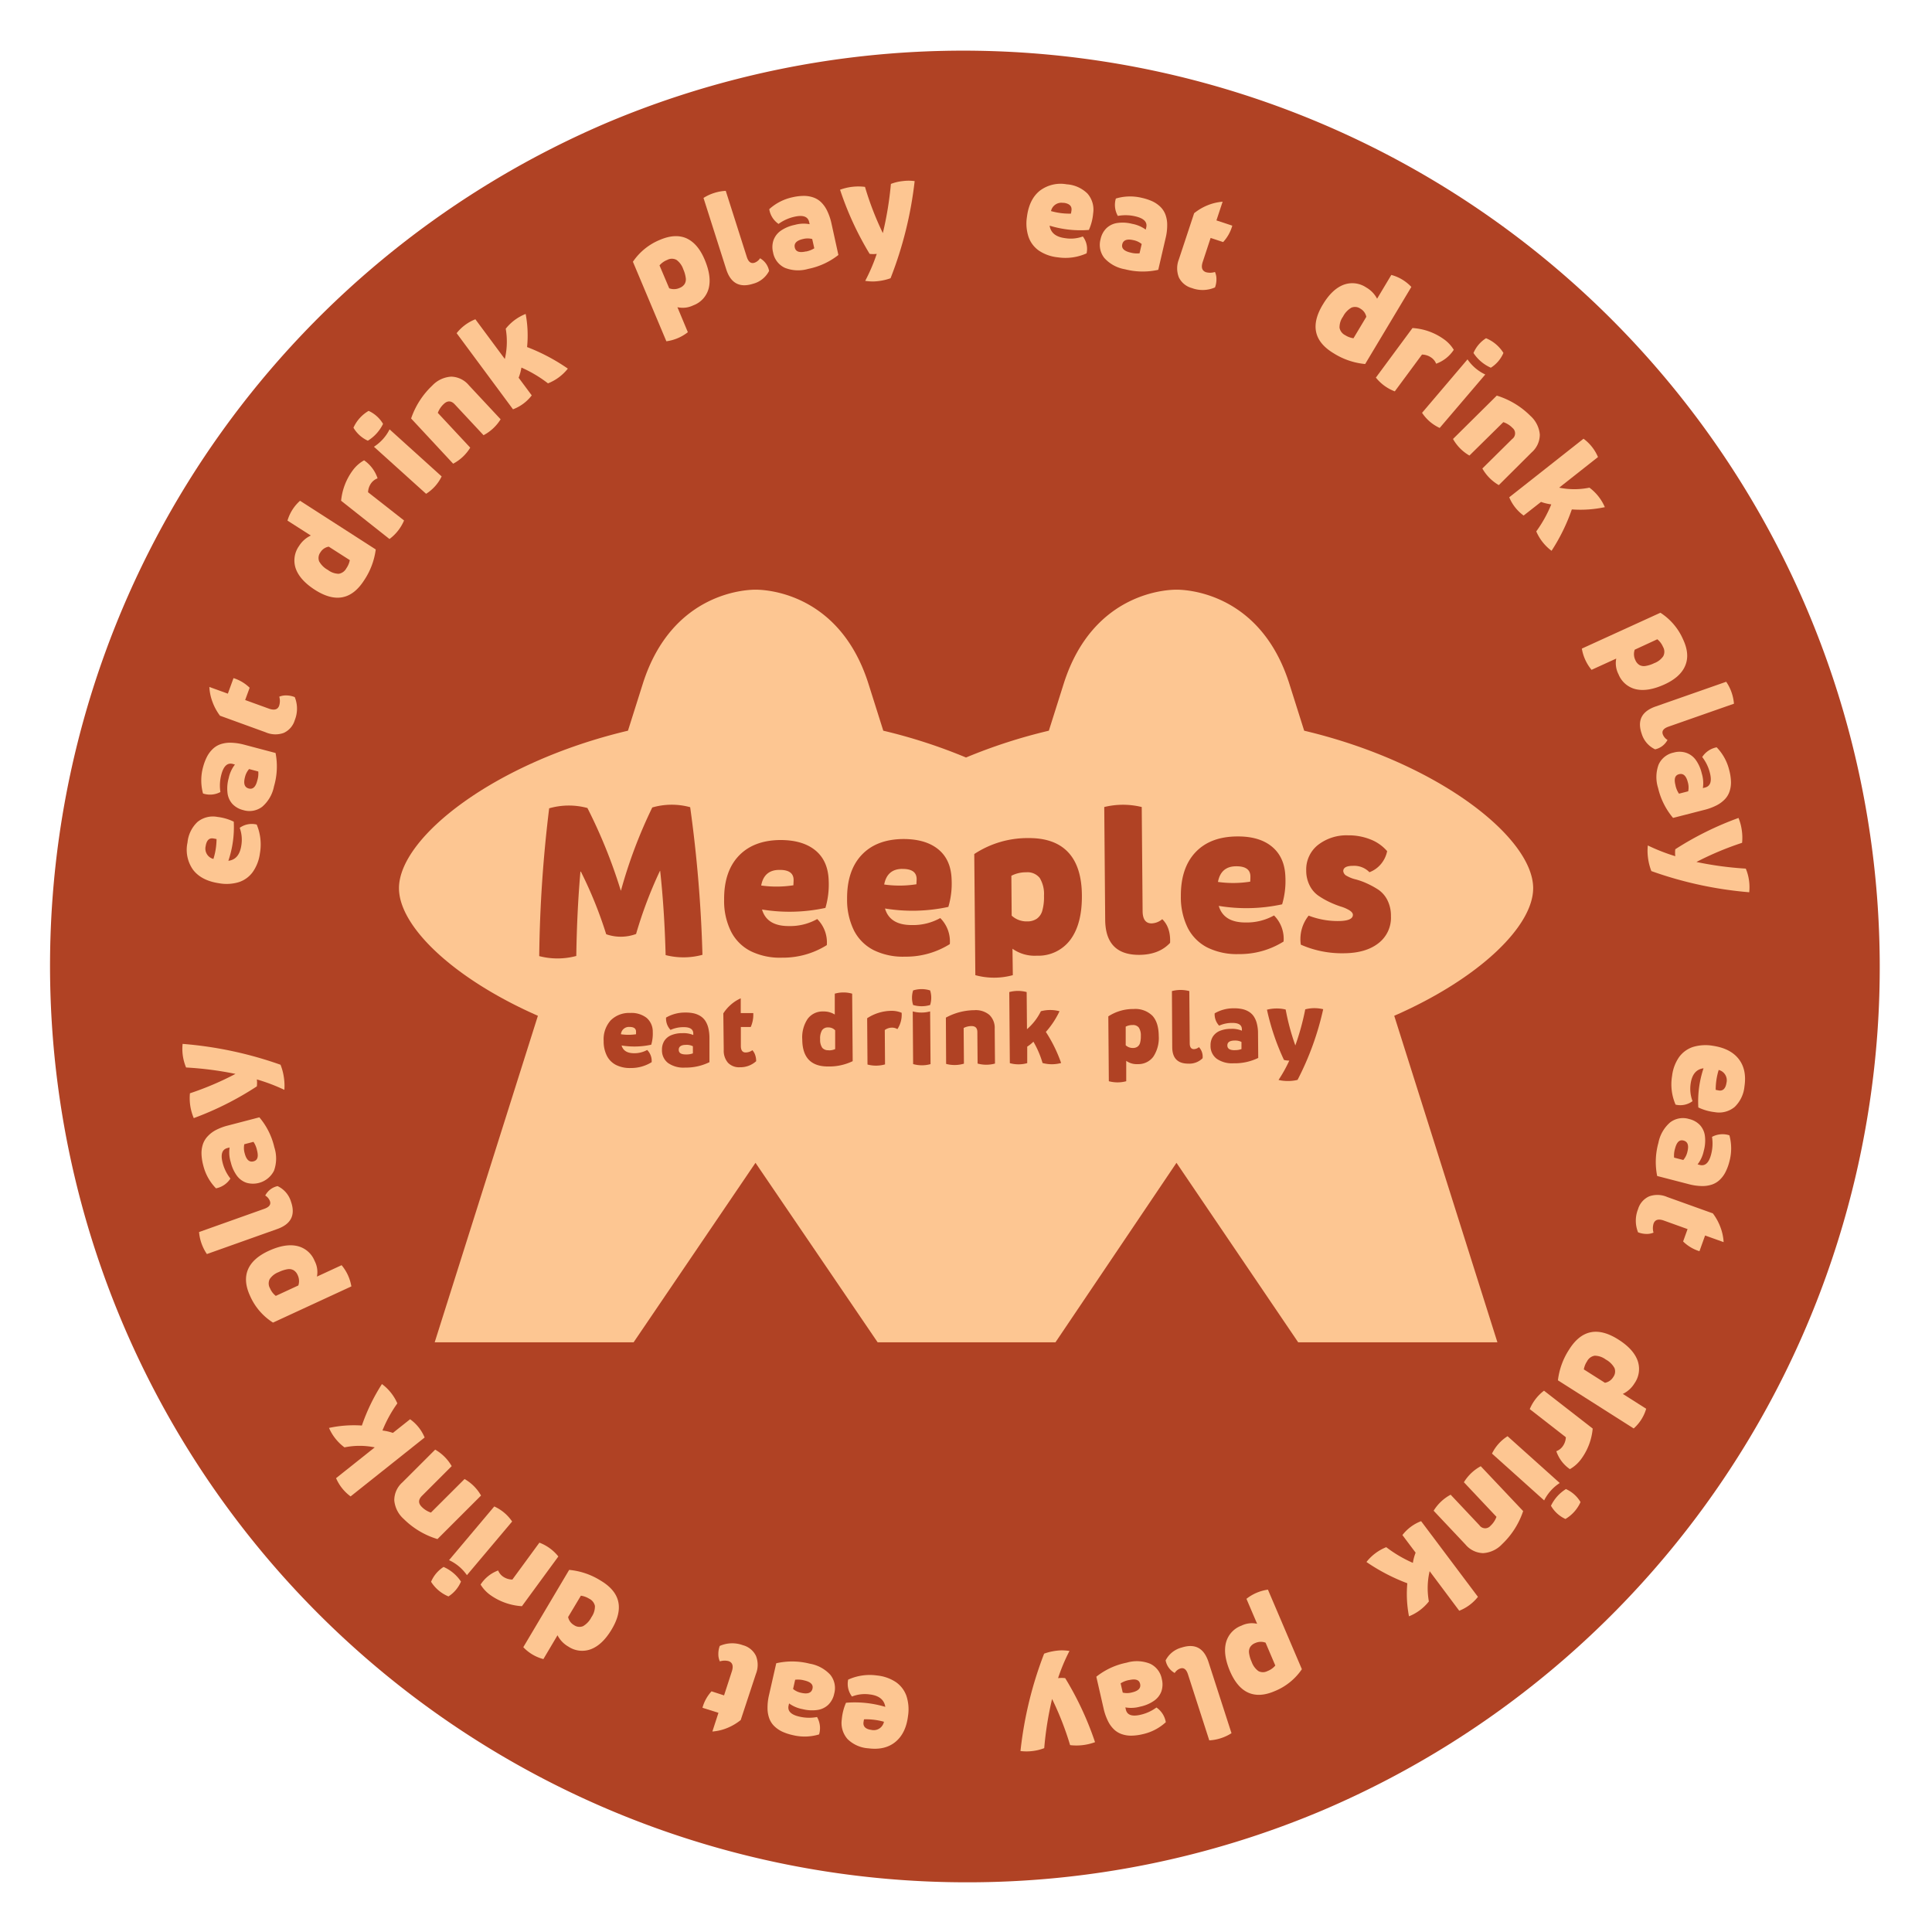
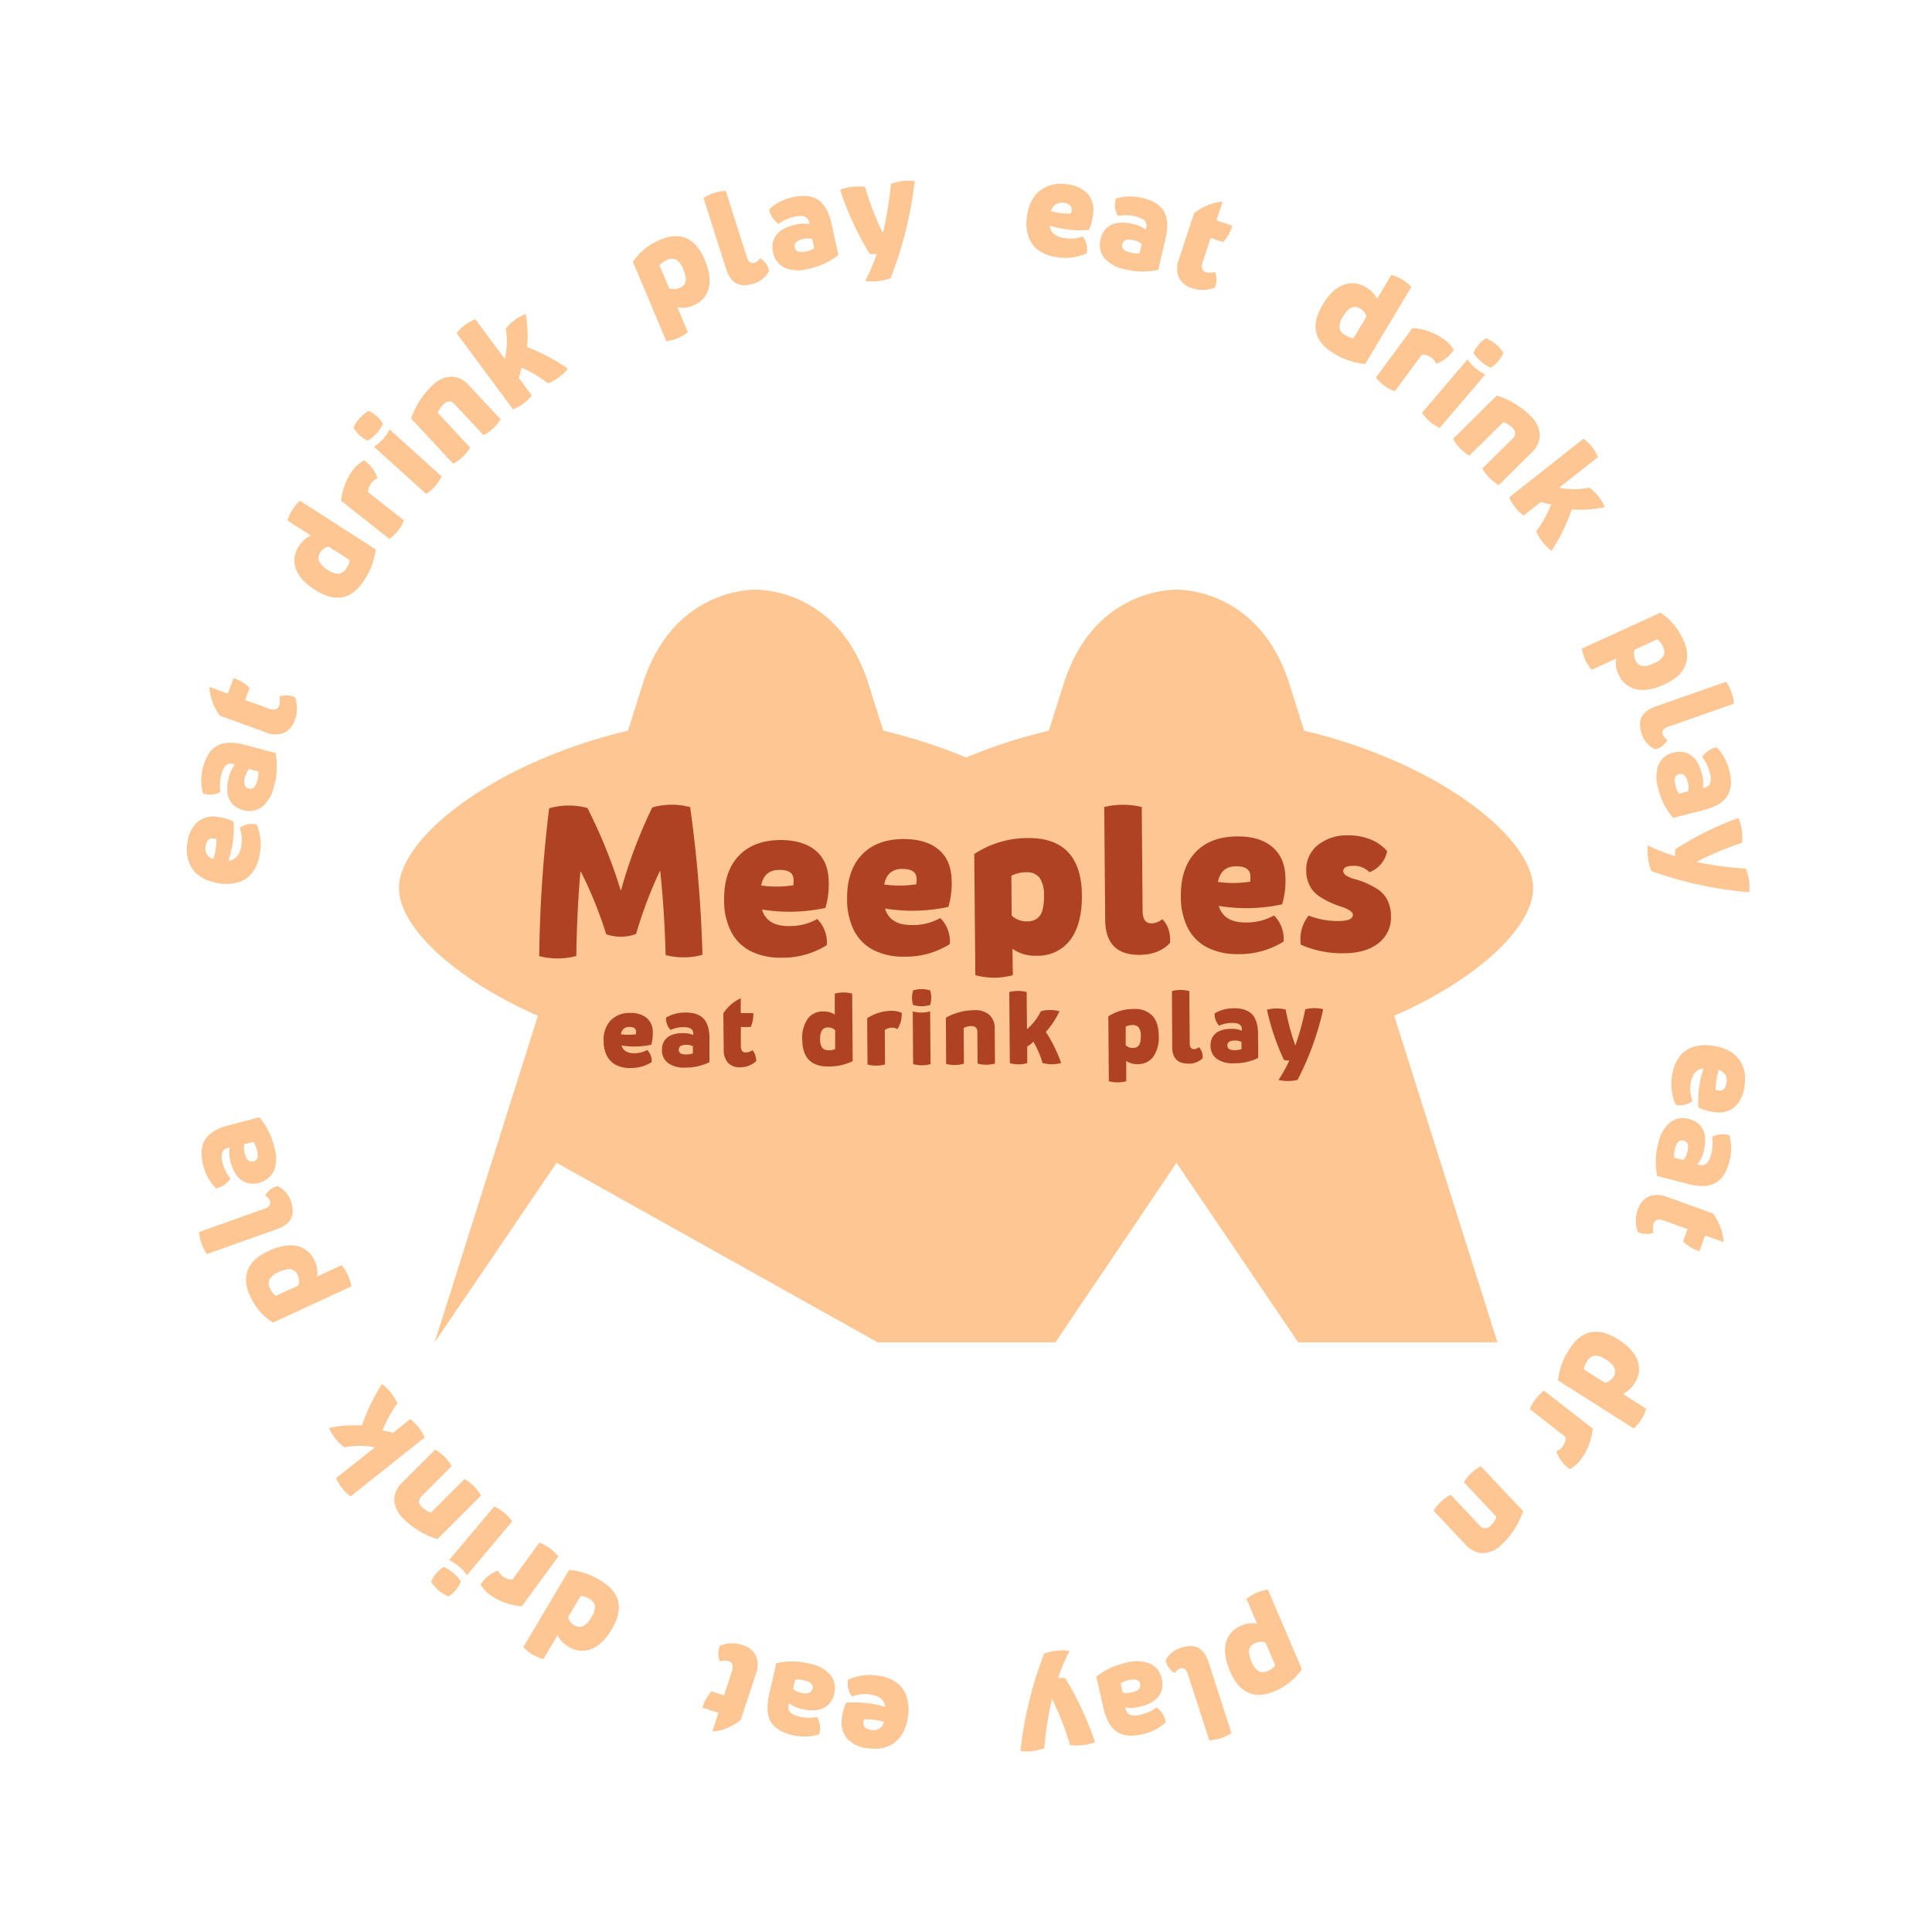
<svg xmlns="http://www.w3.org/2000/svg" width="555.57" height="555.57">
  <svg viewBox="0 0 555.57 555.57">
    <defs>
      <style>.cls-1{fill:#b04224;}.cls-2{fill:#fdc692;}</style>
    </defs>
    <title>meeples_logo_fav_dark</title>
    <g id="SvgjsG1000" data-name="Layer 1">
-       <path class="cls-1" d="M277.79,541.28A263.56,263.56,0,0,1,175.23,35,263.56,263.56,0,0,1,380.35,520.57,261.82,261.82,0,0,1,277.79,541.28Z" />
      <path class="cls-2" d="M486.71,316.65a5.88,5.88,0,0,1-4.88,1,14.65,14.65,0,0,1-1-8.27,11.89,11.89,0,0,1,2-5.38,8.07,8.07,0,0,1,4-2.93,12.47,12.47,0,0,1,5.8-.33c3.34.51,5.81,1.78,7.38,3.82s2.11,4.66,1.63,7.85a9.39,9.39,0,0,1-2.82,5.91,7,7,0,0,1-5.72,1.49,14.85,14.85,0,0,1-4.73-1.35,30.36,30.36,0,0,1,1.5-11.26c-2.06.26-3.29,1.71-3.69,4.33A10.05,10.05,0,0,0,486.71,316.65Zm9.77-5.31a3.06,3.06,0,0,0-2.25-3.66,19.14,19.14,0,0,0-.86,5.72l.91.18C495.49,313.76,496.22,313,496.48,311.34Z" />
      <path class="cls-2" d="M476.91,328.58a10.32,10.32,0,0,1,3.37-5.83,6.07,6.07,0,0,1,5.49-.95,6.2,6.2,0,0,1,3.08,1.74,5.71,5.71,0,0,1,1.42,3.13,11,11,0,0,1-.34,4.31,9.47,9.47,0,0,1-1.77,3.85l.53.14q2.4.7,3.36-3a12.21,12.21,0,0,0,.26-5.05,6.39,6.39,0,0,1,5-.45,14.29,14.29,0,0,1,0,7.54,14.48,14.48,0,0,1-1.11,3,8.09,8.09,0,0,1-1.62,2.22,6.11,6.11,0,0,1-2.25,1.39,8.65,8.65,0,0,1-3,.44,15.8,15.8,0,0,1-3.79-.56l-9-2.33A20.53,20.53,0,0,1,476.91,328.58Zm4.76,1.75a6.75,6.75,0,0,0-.26,2.56l2.64.68a5.4,5.4,0,0,0,1.18-2.36c.47-1.84.11-2.91-1.11-3.23S482.15,328.47,481.67,330.33Z" />
      <path class="cls-2" d="M475.49,354.46a5,5,0,0,1-2.11.37,6.73,6.73,0,0,1-2.34-.47,8.93,8.93,0,0,1,0-6.65,5.83,5.83,0,0,1,3.17-3.67,7,7,0,0,1,5.19.16l13.15,4.72a15.69,15.69,0,0,1,2.19,4,14.4,14.4,0,0,1,.91,4.27l-5.33-1.91-1.62,4.52A11.52,11.52,0,0,1,484,357l1.28-3.56L478.5,351q-2.38-.86-3,.87A4.53,4.53,0,0,0,475.49,354.46Z" />
      <path class="cls-2" d="M451.27,388q5.31-8.39,14.11-2.8,4.29,2.71,5.51,6a7.16,7.16,0,0,1-.87,6.59,8,8,0,0,1-3.36,3.05l6.72,4.26a12.08,12.08,0,0,1-3.59,5.67L448,396.93A20.58,20.58,0,0,1,451.27,388Zm5.13,3.43a6,6,0,0,0-.95,2.36l6.07,3.85A3.5,3.5,0,0,0,463.9,396a2.71,2.71,0,0,0,.37-2.59,6.22,6.22,0,0,0-2.52-2.47,5.37,5.37,0,0,0-3.18-1.09A3,3,0,0,0,456.4,391.42Z" />
      <path class="cls-2" d="M444,399.91l14,10.89a17.41,17.41,0,0,1-3.33,8.79,10.37,10.37,0,0,1-3.23,2.88,10.22,10.22,0,0,1-3.9-5.16,4,4,0,0,0,1.74-1.28,4.76,4.76,0,0,0,1-2.74l-10.38-8.08A12.76,12.76,0,0,1,444,399.91Z" />
-       <path class="cls-2" d="M433.52,413l15,13.46a12.81,12.81,0,0,0-4.48,5l-15-13.46A12.23,12.23,0,0,1,433.52,413Zm16.83,15.22a9.28,9.28,0,0,1,4.15,3.72,10.7,10.7,0,0,1-4.34,4.86A9.22,9.22,0,0,1,446,433,11.5,11.5,0,0,1,450.35,428.17Z" />
      <path class="cls-2" d="M425.81,421.63,438,434.53a23.32,23.32,0,0,1-6.06,9.52,8.15,8.15,0,0,1-5.43,2.57,6.83,6.83,0,0,1-5.09-2.47l-9.16-9.72a12.82,12.82,0,0,1,4.89-4.61l8.27,8.78a2,2,0,0,0,3.17.18,6.59,6.59,0,0,0,1.74-2.6l-9.37-9.94A12.79,12.79,0,0,1,425.81,421.63Z" />
-       <path class="cls-2" d="M404.69,455.29a54.9,54.9,0,0,1-11.75-6.12,13.71,13.71,0,0,1,5.69-4.26,36.74,36.74,0,0,0,7.66,4.51,13.62,13.62,0,0,1,.79-2.93l-3.8-5.06a12.28,12.28,0,0,1,5.38-4L425,459.19a12.82,12.82,0,0,1-5.38,4l-8.51-11.38a21.48,21.48,0,0,0-.22,8.7,13.8,13.8,0,0,1-5.72,4.28A34,34,0,0,1,404.69,455.29Z" />
      <path class="cls-2" d="M366.52,486.32q-4.35,1.86-7.57.42t-5.25-6.16c-1.34-3.15-1.74-5.87-1.17-8.15a7.11,7.11,0,0,1,4.45-4.95,6.84,6.84,0,0,1,4.52-.54l-3.07-7.18a12.86,12.86,0,0,1,6.18-2.64L374.37,480A17.27,17.27,0,0,1,366.52,486.32Zm-2-5.8a5.54,5.54,0,0,0,2.21-1.58l-2.8-6.57a3.93,3.93,0,0,0-3,.12,3,3,0,0,0-1.41,1.11,2.65,2.65,0,0,0-.34,1.74,9.16,9.16,0,0,0,.75,2.55,5.52,5.52,0,0,0,1.94,2.65A2.78,2.78,0,0,0,364.5,480.52Z" />
      <path class="cls-2" d="M339.78,473.78q5.79-1.87,7.74,4.15l6.61,20.47a13,13,0,0,1-3.06,1.44,12.68,12.68,0,0,1-3.33.62l-6.13-19c-.47-1.44-1.21-2-2.22-1.66a3.1,3.1,0,0,0-1.59,1.29,5.27,5.27,0,0,1-2.61-3.63A7.22,7.22,0,0,1,339.78,473.78Z" />
      <path class="cls-2" d="M324,478.12a10.24,10.24,0,0,1,6.72.3,6.07,6.07,0,0,1,3.38,4.43,6.25,6.25,0,0,1-.13,3.53,5.67,5.67,0,0,1-2.13,2.71,10.72,10.72,0,0,1-4,1.68,9.53,9.53,0,0,1-4.23.21l.12.53q.48,2.46,4.21,1.6a12.29,12.29,0,0,0,4.61-2.1,6.41,6.41,0,0,1,2.69,4.23,14.39,14.39,0,0,1-6.7,3.46,14.92,14.92,0,0,1-3.19.41,8.12,8.12,0,0,1-2.72-.42,6.07,6.07,0,0,1-2.27-1.36,8.46,8.46,0,0,1-1.77-2.46,16.1,16.1,0,0,1-1.25-3.62l-2.08-9.09A20.4,20.4,0,0,1,324,478.12Zm.63,5a7,7,0,0,0-2.38.94l.61,2.67a5.35,5.35,0,0,0,2.63-.05c1.85-.42,2.64-1.24,2.36-2.46S326.5,482.71,324.62,483.14Z" />
      <path class="cls-2" d="M307.54,474.75a53.63,53.63,0,0,0-3.28,7.82v0a8.52,8.52,0,0,1,2.05,0,90.51,90.51,0,0,1,8.58,18.41,15.42,15.42,0,0,1-7.17.85,87.16,87.16,0,0,0-5.18-13.27h0a96.1,96.1,0,0,0-2.26,14.14,13.56,13.56,0,0,1-3.36.83,13.87,13.87,0,0,1-3.47,0,110.55,110.55,0,0,1,6.8-28,14.83,14.83,0,0,1,2.34-.65,16.61,16.61,0,0,1,2.54-.3A15.09,15.09,0,0,1,307.54,474.75Z" />
      <path class="cls-2" d="M245,487.86a6,6,0,0,1-1.1-4.86,14.93,14.93,0,0,1,8.25-1.2,12,12,0,0,1,5.43,1.88,8.13,8.13,0,0,1,3.05,3.93,12.35,12.35,0,0,1,.49,5.78q-.6,5-3.6,7.49t-7.8,1.87a9.41,9.41,0,0,1-6-2.66,7,7,0,0,1-1.65-5.67,14.94,14.94,0,0,1,1.21-4.77,30.5,30.5,0,0,1,11.3,1.18c-.32-2.06-1.81-3.25-4.44-3.57A10,10,0,0,0,245,487.86Zm5.6,9.6a3,3,0,0,0,3.59-2.35,19.18,19.18,0,0,0-5.73-.7c-.06.28-.11.59-.16.93C248.19,496.55,249,497.26,250.63,497.46Z" />
      <path class="cls-2" d="M232.84,478.41a10.39,10.39,0,0,1,5.92,3.19,6.08,6.08,0,0,1,1.12,5.46,6.19,6.19,0,0,1-1.66,3.13,5.66,5.66,0,0,1-3.08,1.52,11,11,0,0,1-4.32-.22,9.62,9.62,0,0,1-3.91-1.65l-.12.53c-.42,1.61.62,2.71,3.1,3.27a12.19,12.19,0,0,0,5.06.11,6.36,6.36,0,0,1,.59,5,14.29,14.29,0,0,1-7.53.21,15.23,15.23,0,0,1-3.06-1,8.48,8.48,0,0,1-2.27-1.56,6,6,0,0,1-1.45-2.21,8.63,8.63,0,0,1-.52-3,15.79,15.79,0,0,1,.44-3.8l2.07-9.1A20.53,20.53,0,0,1,232.84,478.41Zm-1.62,4.8a6.91,6.91,0,0,0-2.56-.18l-.6,2.66a5.32,5.32,0,0,0,2.39,1.11c1.85.42,2.91,0,3.19-1.2S233.1,483.64,231.22,483.21Z" />
      <path class="cls-2" d="M207,477.75a4.92,4.92,0,0,1-.43-2.09,6.71,6.71,0,0,1,.4-2.35,8.86,8.86,0,0,1,6.64-.22,5.82,5.82,0,0,1,3.77,3.06,7,7,0,0,1,0,5.19L213,494.62a15.53,15.53,0,0,1-3.91,2.3,14.07,14.07,0,0,1-4.24,1l1.75-5.38L202,491.09a11.52,11.52,0,0,1,2.61-4.73l3.6,1.17,2.23-6.86c.53-1.61.21-2.61-.95-3A4.63,4.63,0,0,0,207,477.75Z" />
      <path class="cls-2" d="M172.71,454.51q8.53,5.06,3.21,14c-1.73,2.91-3.68,4.81-5.85,5.68a7.12,7.12,0,0,1-6.61-.68,7.89,7.89,0,0,1-3.14-3.27l-4.06,6.85a12.24,12.24,0,0,1-5.78-3.42l13.19-22.23A20.59,20.59,0,0,1,172.71,454.51Zm-3.28,5.22a6.08,6.08,0,0,0-2.39-.87L163.37,465a3.49,3.49,0,0,0,1.71,2.33,2.71,2.71,0,0,0,2.59.29,6.23,6.23,0,0,0,2.41-2.59,5.41,5.41,0,0,0,1-3.21A3,3,0,0,0,169.43,459.73Z" />
      <path class="cls-2" d="M160.56,447.58l-10.47,14.3a17.49,17.49,0,0,1-8.89-3.07,10.35,10.35,0,0,1-3-3.15,10.24,10.24,0,0,1,5.05-4.05,3.91,3.91,0,0,0,1.32,1.7,4.76,4.76,0,0,0,2.77.91l7.77-10.61A12.74,12.74,0,0,1,160.56,447.58Z" />
      <path class="cls-2" d="M132.56,454.8a9.41,9.41,0,0,1-3.6,4.27,10.77,10.77,0,0,1-5-4.21,9.33,9.33,0,0,1,3.6-4.27A11.64,11.64,0,0,1,132.56,454.8Zm14.71-17.27-13,15.43a12.75,12.75,0,0,0-5.14-4.32l13-15.44A12.29,12.29,0,0,1,147.27,437.53Z" />
      <path class="cls-2" d="M138.33,430.06,125.8,442.58a23.28,23.28,0,0,1-9.69-5.77,8.12,8.12,0,0,1-2.73-5.36,6.85,6.85,0,0,1,2.32-5.16l9.44-9.43a12.78,12.78,0,0,1,4.75,4.74l-8.53,8.53q-1.64,1.64-.09,3.18a6.55,6.55,0,0,0,2.65,1.65l9.67-9.65A12.71,12.71,0,0,1,138.33,430.06Z" />
      <path class="cls-2" d="M104.06,409.93A55.25,55.25,0,0,1,109.83,398a13.75,13.75,0,0,1,4.43,5.56,37.17,37.17,0,0,0-4.28,7.8,14,14,0,0,1,3,.69l4.95-3.93a12.22,12.22,0,0,1,4.18,5.25l-21.29,16.94a12.77,12.77,0,0,1-4.18-5.25l11.12-8.85a21.59,21.59,0,0,0-8.7,0,13.85,13.85,0,0,1-4.45-5.59A33.75,33.75,0,0,1,104.06,409.93Z" />
      <path class="cls-2" d="M71.92,372.67c-1.33-2.86-1.53-5.38-.63-7.56s2.9-4,6-5.42,5.8-1.9,8.1-1.4a7.09,7.09,0,0,1,5.08,4.3,6.86,6.86,0,0,1,.67,4.51l7.09-3.28a12.76,12.76,0,0,1,2.81,6.1L78.51,380.33A17.3,17.3,0,0,1,71.92,372.67Zm5.74-2.18a5.4,5.4,0,0,0,1.65,2.16l6.48-3a4,4,0,0,0-.2-3,3,3,0,0,0-1.16-1.38,2.65,2.65,0,0,0-1.74-.29,9,9,0,0,0-2.53.82,5.39,5.39,0,0,0-2.59,2A2.78,2.78,0,0,0,77.66,370.49Z" />
      <path class="cls-2" d="M83.68,345.56q2,5.73-3.92,7.85l-20.27,7.21a13.33,13.33,0,0,1-2.25-6.33L76,347.61c1.43-.51,2-1.26,1.6-2.27a3.17,3.17,0,0,0-1.33-1.55,5.26,5.26,0,0,1,3.55-2.71A7.24,7.24,0,0,1,83.68,345.56Z" />
      <path class="cls-2" d="M78.89,329.93a10.33,10.33,0,0,1-.1,6.72,6.76,6.76,0,0,1-7.87,3.48,5.69,5.69,0,0,1-2.77-2,10.84,10.84,0,0,1-1.79-3.93,9.39,9.39,0,0,1-.33-4.23l-.54.14q-2.43.56-1.47,4.26a12.15,12.15,0,0,0,2.24,4.54,6.38,6.38,0,0,1-4.15,2.81,14.3,14.3,0,0,1-3.66-6.59,14.67,14.67,0,0,1-.5-3.17,8.29,8.29,0,0,1,.34-2.74,6.14,6.14,0,0,1,1.29-2.31A8.74,8.74,0,0,1,62,325a16,16,0,0,1,3.58-1.35l9-2.35A20.31,20.31,0,0,1,78.89,329.93Zm-5,.78a6.76,6.76,0,0,0-1-2.36l-2.64.69a5.45,5.45,0,0,0,.12,2.63c.48,1.84,1.32,2.6,2.53,2.29S74.38,332.57,73.89,330.71Z" />
-       <path class="cls-2" d="M81.77,313.4a53,53,0,0,0-7.91-3h0a8.3,8.3,0,0,1,0,2,89.9,89.9,0,0,1-18.14,9.13,15.11,15.11,0,0,1-1-3.51,14.82,14.82,0,0,1-.1-3.63,87,87,0,0,0,13.1-5.58v0a97.63,97.63,0,0,0-14.21-1.84,13.92,13.92,0,0,1-1-6.79,110.44,110.44,0,0,1,28.16,6,15.73,15.73,0,0,1,.72,2.32,17.74,17.74,0,0,1,.38,2.53A15.32,15.32,0,0,1,81.77,313.4Z" />
      <path class="cls-2" d="M68.93,238.05a5.94,5.94,0,0,1,4.89-.94,14.83,14.83,0,0,1,.92,8.29,12,12,0,0,1-2.06,5.36,8,8,0,0,1-4,2.91,12.24,12.24,0,0,1-5.8.3c-3.34-.51-5.79-1.8-7.36-3.85a9.91,9.91,0,0,1-1.6-7.85,9.36,9.36,0,0,1,2.86-5.9,7,7,0,0,1,5.72-1.46,14.8,14.8,0,0,1,4.72,1.37,30.28,30.28,0,0,1-1.55,11.25q3.09-.37,3.71-4.32A10,10,0,0,0,68.93,238.05Zm-9.79,5.27A3.06,3.06,0,0,0,61.37,247a19.54,19.54,0,0,0,.9-5.71c-.28-.07-.59-.13-.92-.18C60.14,240.91,59.4,241.65,59.14,243.32Z" />
      <path class="cls-2" d="M78.78,226.17A10.3,10.3,0,0,1,75.39,232a6.07,6.07,0,0,1-5.49.94,6.27,6.27,0,0,1-3.07-1.76A5.66,5.66,0,0,1,65.42,228a11,11,0,0,1,.36-4.3,9.53,9.53,0,0,1,1.78-3.85l-.52-.14c-1.6-.48-2.72.52-3.38,3a12.21,12.21,0,0,0-.28,5.05,6.39,6.39,0,0,1-5,.42,14.4,14.4,0,0,1,0-7.54,15,15,0,0,1,1.12-3,8.37,8.37,0,0,1,1.64-2.22A6.1,6.1,0,0,1,63.45,214a8.61,8.61,0,0,1,3-.42,16.3,16.3,0,0,1,3.79.57l9,2.38A20.29,20.29,0,0,1,78.78,226.17ZM74,224.4a6.75,6.75,0,0,0,.27-2.55l-2.64-.7a5.42,5.42,0,0,0-1.19,2.35c-.48,1.84-.12,2.92,1.09,3.24S73.55,226.26,74,224.4Z" />
      <path class="cls-2" d="M80.31,200.34a5,5,0,0,1,2.11-.36,6.7,6.7,0,0,1,2.34.48,8.86,8.86,0,0,1,0,6.64,5.83,5.83,0,0,1-3.18,3.66,7,7,0,0,1-5.19-.18l-13.13-4.77a15.44,15.44,0,0,1-2.17-4,14.35,14.35,0,0,1-.89-4.27l5.32,1.93L67.15,195a11.6,11.6,0,0,1,4.64,2.77L70.5,201.3l6.78,2.46c1.59.58,2.6.3,3-.85A4.52,4.52,0,0,0,80.31,200.34Z" />
      <path class="cls-2" d="M104.7,166.88q-5.36,8.35-14.13,2.74c-2.85-1.83-4.67-3.84-5.48-6A7.15,7.15,0,0,1,86,157a8,8,0,0,1,3.38-3l-6.71-4.29A12.26,12.26,0,0,1,86.28,144L108.05,158A20.59,20.59,0,0,1,104.7,166.88Zm-5.11-3.45a6,6,0,0,0,1-2.36l-6.05-3.87a3.45,3.45,0,0,0-2.39,1.62,2.72,2.72,0,0,0-.38,2.59,6.23,6.23,0,0,0,2.52,2.48A5.28,5.28,0,0,0,97.4,165,3,3,0,0,0,99.59,163.43Z" />
      <path class="cls-2" d="M112,155,98.09,144a17.46,17.46,0,0,1,3.37-8.77,10.18,10.18,0,0,1,3.24-2.86,10.18,10.18,0,0,1,3.88,5.18,4,4,0,0,0-1.74,1.26,4.78,4.78,0,0,0-1,2.74l10.35,8.12A12.87,12.87,0,0,1,112,155Z" />
      <path class="cls-2" d="M105.78,126.73a9.2,9.2,0,0,1-4.14-3.74,10.7,10.7,0,0,1,4.36-4.84,9.3,9.3,0,0,1,4.15,3.74A11.62,11.62,0,0,1,105.78,126.73ZM122.53,142l-15-13.53a12.7,12.7,0,0,0,4.5-5L127,137A12.15,12.15,0,0,1,122.53,142Z" />
      <path class="cls-2" d="M130.31,133.34l-12.09-13a23.42,23.42,0,0,1,6.1-9.48,8.14,8.14,0,0,1,5.45-2.55,6.85,6.85,0,0,1,5.08,2.5l9.11,9.76a12.87,12.87,0,0,1-4.91,4.58l-8.23-8.82c-1-1.12-2.11-1.19-3.17-.19a6.59,6.59,0,0,0-1.75,2.59l9.32,10A12.65,12.65,0,0,1,130.31,133.34Z" />
      <path class="cls-2" d="M151.57,99.8A55.38,55.38,0,0,1,163.29,106a13.64,13.64,0,0,1-5.71,4.24,36.49,36.49,0,0,0-7.64-4.54,13.68,13.68,0,0,1-.8,2.92l3.77,5.08a12.17,12.17,0,0,1-5.39,4L131.31,95.81a12.88,12.88,0,0,1,5.39-4l8.47,11.42a21.84,21.84,0,0,0,.26-8.7,13.74,13.74,0,0,1,5.73-4.25A33.59,33.59,0,0,1,151.57,99.8Z" />
      <path class="cls-2" d="M189.87,68.93q4.35-1.83,7.58-.38c2.14,1,3.89,3,5.22,6.19s1.7,5.87,1.13,8.15a7.11,7.11,0,0,1-4.47,4.93,6.91,6.91,0,0,1-4.53.52l3,7.19a12.77,12.77,0,0,1-6.18,2.61L182,75.27A17.27,17.27,0,0,1,189.87,68.93Zm2,5.82a5.54,5.54,0,0,0-2.22,1.57l2.79,6.58a3.91,3.91,0,0,0,3-.11,3,3,0,0,0,1.42-1.1,2.65,2.65,0,0,0,.34-1.74,9,9,0,0,0-.73-2.55,5.5,5.5,0,0,0-1.93-2.66A2.8,2.8,0,0,0,191.86,74.75Z" />
      <path class="cls-2" d="M216.55,81.6q-5.81,1.84-7.72-4.18l-6.53-20.5a12.89,12.89,0,0,1,3.07-1.43,13.16,13.16,0,0,1,3.33-.61l6.05,19c.46,1.44,1.2,2,2.22,1.67a3.11,3.11,0,0,0,1.59-1.28,5.3,5.3,0,0,1,2.6,3.64A7.23,7.23,0,0,1,216.55,81.6Z" />
      <path class="cls-2" d="M232.38,77.33a10.34,10.34,0,0,1-6.72-.33,6.07,6.07,0,0,1-3.36-4.45,6.15,6.15,0,0,1,.15-3.53,5.71,5.71,0,0,1,2.13-2.71,10.93,10.93,0,0,1,4-1.65,9.37,9.37,0,0,1,4.24-.19l-.12-.54q-.48-2.45-4.21-1.61a12.31,12.31,0,0,0-4.61,2.07,6.31,6.31,0,0,1-2.67-4.24,14.38,14.38,0,0,1,6.71-3.43,14.8,14.8,0,0,1,3.19-.39,8.38,8.38,0,0,1,2.72.43,6.09,6.09,0,0,1,2.27,1.37,8.67,8.67,0,0,1,1.75,2.47,16.12,16.12,0,0,1,1.24,3.62l2,9.1A20.52,20.52,0,0,1,232.38,77.33Zm-.61-5a7,7,0,0,0,2.39-.93l-.6-2.67a5.37,5.37,0,0,0-2.64,0c-1.85.42-2.64,1.24-2.37,2.45S229.89,72.73,231.77,72.3Z" />
      <path class="cls-2" d="M248.8,80.77A52.54,52.54,0,0,0,252.12,73v0a8,8,0,0,1-2.05,0,89.93,89.93,0,0,1-8.5-18.44,15.27,15.27,0,0,1,7.17-.82,86.81,86.81,0,0,0,5.13,13.29h0a98.18,98.18,0,0,0,2.32-14.14,13.11,13.11,0,0,1,3.36-.81,13,13,0,0,1,3.47,0,110.24,110.24,0,0,1-6.93,27.93,14.83,14.83,0,0,1-2.34.64,16.46,16.46,0,0,1-2.54.29A16.27,16.27,0,0,1,248.8,80.77Z" />
      <path class="cls-2" d="M311.38,68a5.86,5.86,0,0,1,1.08,4.85A14.75,14.75,0,0,1,304.21,74a11.94,11.94,0,0,1-5.43-1.91,8,8,0,0,1-3-3.94,12.24,12.24,0,0,1-.47-5.78q.63-5,3.63-7.47A9.89,9.89,0,0,1,306.73,53a9.37,9.37,0,0,1,6,2.68,7,7,0,0,1,1.62,5.67,14.56,14.56,0,0,1-1.23,4.77,30.24,30.24,0,0,1-11.29-1.23c.32,2.06,1.79,3.25,4.43,3.59A10,10,0,0,0,311.38,68Zm-5.55-9.64a3.06,3.06,0,0,0-3.6,2.34,19.31,19.31,0,0,0,5.73.73c.06-.28.11-.59.16-.93C308.27,59.24,307.51,58.53,305.83,58.31Z" />
      <path class="cls-2" d="M323.5,77.43a10.34,10.34,0,0,1-5.91-3.21,6.11,6.11,0,0,1-1.1-5.47,6.21,6.21,0,0,1,1.67-3.12,5.71,5.71,0,0,1,3.09-1.5,10.84,10.84,0,0,1,4.32.24,9.5,9.5,0,0,1,3.9,1.66l.12-.53q.65-2.41-3.08-3.28a12.2,12.2,0,0,0-5.06-.13,6.36,6.36,0,0,1-.57-5,14.34,14.34,0,0,1,7.54-.18,15,15,0,0,1,3,1,8.58,8.58,0,0,1,2.27,1.57,6.22,6.22,0,0,1,1.44,2.22,8.4,8.4,0,0,1,.51,3,15.4,15.4,0,0,1-.46,3.8l-2.11,9.09A20.41,20.41,0,0,1,323.5,77.43Zm1.63-4.79a7,7,0,0,0,2.56.2l.62-2.67a5.43,5.43,0,0,0-2.39-1.11c-1.85-.43-2.92,0-3.2,1.18S323.25,72.21,325.13,72.64Z" />
      <path class="cls-2" d="M349.38,78.21a4.93,4.93,0,0,1,.42,2.09,6.68,6.68,0,0,1-.41,2.35,8.86,8.86,0,0,1-6.64.19A5.85,5.85,0,0,1,339,79.77a7.07,7.07,0,0,1,0-5.19l4.39-13.27A15.52,15.52,0,0,1,347.33,59a14.81,14.81,0,0,1,4.25-1l-1.78,5.38,4.56,1.51a11.52,11.52,0,0,1-2.63,4.72l-3.6-1.19-2.26,6.86c-.54,1.6-.22,2.6.94,3A4.6,4.6,0,0,0,349.38,78.21Z" />
      <path class="cls-2" d="M383.52,101.6q-8.5-5.1-3.14-14c1.73-2.9,3.69-4.79,5.86-5.66a7.15,7.15,0,0,1,6.61.71A8,8,0,0,1,396,85.9l4.09-6.84a12.27,12.27,0,0,1,5.76,3.45l-13.28,22.17A20.58,20.58,0,0,1,383.52,101.6Zm3.31-5.21a6,6,0,0,0,2.38.88l3.69-6.16a3.48,3.48,0,0,0-1.69-2.34,2.68,2.68,0,0,0-2.59-.3,6.21,6.21,0,0,0-2.42,2.58,5.27,5.27,0,0,0-1,3.2A3,3,0,0,0,386.83,96.39Z" />
      <path class="cls-2" d="M395.65,108.58l10.53-14.25a17.31,17.31,0,0,1,8.87,3.11,10.18,10.18,0,0,1,3,3.15,10.15,10.15,0,0,1-5.07,4,3.82,3.82,0,0,0-1.31-1.7,4.77,4.77,0,0,0-2.76-.93l-7.82,10.58A12.67,12.67,0,0,1,395.65,108.58Z" />
      <path class="cls-2" d="M408.93,118.71,422,103.34a12.67,12.67,0,0,0,5.11,4.35L414,123.06A12.19,12.19,0,0,1,408.93,118.71Zm14.79-17.2a9.27,9.27,0,0,1,3.61-4.25,10.72,10.72,0,0,1,5,4.23,9.33,9.33,0,0,1-3.62,4.25A11.53,11.53,0,0,1,423.72,101.51Z" />
      <path class="cls-2" d="M417.83,126.23l12.59-12.47a23.41,23.41,0,0,1,9.66,5.82,8.17,8.17,0,0,1,2.71,5.37,6.82,6.82,0,0,1-2.35,5.15L431,139.5a12.77,12.77,0,0,1-4.73-4.78l8.58-8.48a2,2,0,0,0,.09-3.18,6.54,6.54,0,0,0-2.64-1.67L422.55,131A12.64,12.64,0,0,1,417.83,126.23Z" />
      <path class="cls-2" d="M452,146.49a54.63,54.63,0,0,1-5.83,11.9,13.76,13.76,0,0,1-4.4-5.58,36.89,36.89,0,0,0,4.32-7.77,14,14,0,0,1-2.95-.71l-5,3.92A12.3,12.3,0,0,1,434,143l21.36-16.84a12.64,12.64,0,0,1,4.16,5.27l-11.16,8.8a21.6,21.6,0,0,0,8.7,0,13.8,13.8,0,0,1,4.43,5.61A33.87,33.87,0,0,1,452,146.49Z" />
      <path class="cls-2" d="M484,183.89q2,4.29.59,7.56c-.9,2.17-2.92,4-6,5.39s-5.81,1.88-8.11,1.37a7.11,7.11,0,0,1-5.06-4.32,6.91,6.91,0,0,1-.65-4.51l-7.1,3.24a12.86,12.86,0,0,1-2.79-6.11l22.59-10.31A17.37,17.37,0,0,1,484,183.89ZM478.21,186a5.64,5.64,0,0,0-1.63-2.17l-6.5,3a3.92,3.92,0,0,0,.19,3,3,3,0,0,0,1.15,1.39,2.68,2.68,0,0,0,1.75.29,8.68,8.68,0,0,0,2.52-.81,5.41,5.41,0,0,0,2.6-2A2.77,2.77,0,0,0,478.21,186Z" />
      <path class="cls-2" d="M472.09,211q-2-5.74,4-7.84l20.3-7.11a12.76,12.76,0,0,1,1.52,3,13.17,13.17,0,0,1,.71,3.31l-18.83,6.6c-1.42.5-2,1.25-1.61,2.26a3.19,3.19,0,0,0,1.33,1.56,5.32,5.32,0,0,1-3.56,2.7A7.25,7.25,0,0,1,472.09,211Z" />
      <path class="cls-2" d="M476.81,226.62a10.38,10.38,0,0,1,.13-6.72,6.07,6.07,0,0,1,4.35-3.49,6.15,6.15,0,0,1,3.54.05,5.69,5.69,0,0,1,2.76,2,10.81,10.81,0,0,1,1.77,3.94,9.52,9.52,0,0,1,.32,4.23l.53-.14c1.62-.36,2.12-1.77,1.49-4.25a12.14,12.14,0,0,0-2.21-4.55,6.38,6.38,0,0,1,4.16-2.79,14.21,14.21,0,0,1,3.62,6.61,14.43,14.43,0,0,1,.49,3.17,8.19,8.19,0,0,1-.35,2.73,6,6,0,0,1-1.3,2.31,8.83,8.83,0,0,1-2.41,1.83,16.24,16.24,0,0,1-3.59,1.34l-9,2.31A20.57,20.57,0,0,1,476.81,226.62Zm5-.75a6.77,6.77,0,0,0,1,2.36l2.65-.68a5.44,5.44,0,0,0-.11-2.63c-.47-1.84-1.31-2.6-2.52-2.29S481.34,224,481.82,225.87Z" />
      <path class="cls-2" d="M473.85,243.12a55,55,0,0,0,7.9,3.09h0a8.32,8.32,0,0,1,0-2,90.66,90.66,0,0,1,18.18-9,14.62,14.62,0,0,1,.94,3.51,14.87,14.87,0,0,1,.09,3.64,88.51,88.51,0,0,0-13.13,5.51v0a97,97,0,0,0,14.19,1.91,13.38,13.38,0,0,1,.92,3.34,13.88,13.88,0,0,1,.07,3.46,110.69,110.69,0,0,1-28.14-6.09,17.17,17.17,0,0,1-.71-2.33,17.72,17.72,0,0,1-.36-2.53A15.32,15.32,0,0,1,473.85,243.12Z" />
      <path class="cls-2" d="M282.84,277.79a5.05,5.05,0,1,1-5-5.05A5,5,0,0,1,282.84,277.79Z" />
      <path class="cls-2" d="M282.84,277.79a5.05,5.05,0,1,1-5-5.05A5,5,0,0,1,282.84,277.79Z" />
      <path class="cls-2" d="M282.84,277.79a5.05,5.05,0,1,1-5-5.05A5,5,0,0,1,282.84,277.79Z" />
      <path class="cls-2" d="M282.84,277.79a5.05,5.05,0,1,1-5-5.05A5,5,0,0,1,282.84,277.79Z" />
      <path class="cls-2" d="M282.84,277.79a5.05,5.05,0,1,1-5-5.05A5,5,0,0,1,282.84,277.79Z" />
      <path class="cls-2" d="M282.84,277.79a5.05,5.05,0,1,1-5-5.05A5,5,0,0,1,282.84,277.79Z" />
-       <path class="cls-2" d="M282.84,277.79a5.05,5.05,0,1,1-5-5.05A5,5,0,0,1,282.84,277.79Z" />
      <circle class="cls-2" cx="277.79" cy="277.79" r="5.05" />
      <path class="cls-2" d="M282.84,277.79a5.05,5.05,0,1,1-5-5.05A5,5,0,0,1,282.84,277.79Z" />
      <path class="cls-2" d="M282.84,277.79a5.05,5.05,0,1,1-5-5.05A5,5,0,0,1,282.84,277.79Z" />
      <circle class="cls-2" cx="277.79" cy="277.79" r="5.05" />
      <path class="cls-2" d="M282.84,277.79a5.05,5.05,0,1,1-5-5.05A5,5,0,0,1,282.84,277.79Z" />
-       <path class="cls-2" d="M440.88,255.41c0-14.53-27.34-36.17-65.85-45.29l-4.25-13.45c-8.56-27.1-31-27.1-32.46-27.1s-23.9,0-32.46,27.1l-4.25,13.45a154.33,154.33,0,0,0-23.82,7.71A153.74,153.74,0,0,0,254,210.12l-4.25-13.45c-8.56-27.1-31-27.1-32.46-27.1s-23.89,0-32.46,27.1l-4.25,13.45c-38.5,9.12-65.85,30.76-65.85,45.29,0,11,15.65,26,39.95,36.69L125,386H182.2l35.05-51.62L252.38,386h51.13l34.8-51.62,35,51.62H430.6l-29.67-93.9C425.23,281.47,440.88,266.41,440.88,255.41Z" />
+       <path class="cls-2" d="M440.88,255.41c0-14.53-27.34-36.17-65.85-45.29l-4.25-13.45c-8.56-27.1-31-27.1-32.46-27.1s-23.9,0-32.46,27.1l-4.25,13.45a154.33,154.33,0,0,0-23.82,7.71A153.74,153.74,0,0,0,254,210.12l-4.25-13.45c-8.56-27.1-31-27.1-32.46-27.1s-23.89,0-32.46,27.1l-4.25,13.45c-38.5,9.12-65.85,30.76-65.85,45.29,0,11,15.65,26,39.95,36.69L125,386l35.05-51.62L252.38,386h51.13l34.8-51.62,35,51.62H430.6l-29.67-93.9C425.23,281.47,440.88,266.41,440.88,255.41Z" />
      <path class="cls-1" d="M155.06,274.94a380.81,380.81,0,0,1,2.86-42.5,20.52,20.52,0,0,1,11-.09,149.34,149.34,0,0,1,9.59,23.73h.06a138.82,138.82,0,0,1,9-23.88,20.08,20.08,0,0,1,10.9-.08A383.61,383.61,0,0,1,202,274.57a20.77,20.77,0,0,1-10.59.08q-.34-13-1.57-24.23h-.06a123.42,123.42,0,0,0-6.87,18.16,12.67,12.67,0,0,1-8.59.07,120.06,120.06,0,0,0-7.28-18h-.13q-1,11.34-1.19,24.25A20.86,20.86,0,0,1,155.06,274.94Z" />
      <path class="cls-1" d="M235,264.28a9.48,9.48,0,0,1,2.76,7.5,23.74,23.74,0,0,1-12.88,3.61,19.12,19.12,0,0,1-9-1.87,12.86,12.86,0,0,1-5.65-5.63,19.58,19.58,0,0,1-2-9.1q-.08-8.15,4.19-12.66t12-4.57q6.45,0,10.08,3t3.8,8.68a23.82,23.82,0,0,1-.94,7.84,48.87,48.87,0,0,1-18.23.46q1.41,4.82,7.81,4.76A15.82,15.82,0,0,0,235,264.28Zm-10.88-14.13q-4.4,0-5.23,4.49a31.53,31.53,0,0,0,9.27-.07c0-.47.05-1,.05-1.51Q228.22,250.12,224.16,250.15Z" />
      <path class="cls-1" d="M270.38,264a9.48,9.48,0,0,1,2.75,7.49,23.72,23.72,0,0,1-12.88,3.61,19.08,19.08,0,0,1-9-1.87,12.92,12.92,0,0,1-5.66-5.62,19.9,19.9,0,0,1-2-9.1q-.06-8.14,4.19-12.66t12-4.58q6.45,0,10.08,3t3.79,8.68a23.56,23.56,0,0,1-.94,7.84,48.81,48.81,0,0,1-18.22.46q1.41,4.81,7.8,4.76A16,16,0,0,0,270.38,264Zm-10.89-14.14c-2.92,0-4.67,1.52-5.23,4.49a31.18,31.18,0,0,0,9.27-.07c0-.46.06-1,.06-1.51C263.57,250.82,262.21,249.85,259.49,249.87Z" />
      <path class="cls-1" d="M295.7,241q7.57-.06,11.46,4.08t3.95,12.37c.05,5.5-1.06,9.75-3.31,12.78a11.46,11.46,0,0,1-9.65,4.59,11,11,0,0,1-7-2l.1,7.6a20.43,20.43,0,0,1-10.78,0l-.31-34.83A27.81,27.81,0,0,1,295.7,241Zm-.62,9.84a9,9,0,0,0-4.25,1l.09,11.46a6.3,6.3,0,0,0,4.46,1.66,4.78,4.78,0,0,0,2.78-.78,4.19,4.19,0,0,0,1.58-2.36,14.18,14.18,0,0,0,.47-4.23,8.83,8.83,0,0,0-1.23-5.13A4.5,4.5,0,0,0,295.08,250.84Z" />
      <path class="cls-1" d="M327.66,274.58q-9.77.07-9.85-10.07l-.27-32.44a22.67,22.67,0,0,1,10.78,0l.25,29.85c0,2.42.88,3.63,2.59,3.61a5,5,0,0,0,3.06-1.21c1.65,1.61,2.39,3.89,2.25,6.81Q333.31,274.53,327.66,274.58Z" />
      <path class="cls-1" d="M366.36,263.25a9.5,9.5,0,0,1,2.75,7.5,23.72,23.72,0,0,1-12.88,3.61,19.2,19.2,0,0,1-9-1.87,12.94,12.94,0,0,1-5.66-5.63,19.87,19.87,0,0,1-2-9.1q-.06-8.14,4.19-12.66t12-4.57q6.45-.06,10.08,3t3.79,8.68a23.56,23.56,0,0,1-.94,7.84,48.6,48.6,0,0,1-18.22.45q1.41,4.81,7.8,4.77A16.08,16.08,0,0,0,366.36,263.25Zm-10.89-14.14c-2.92,0-4.67,1.52-5.23,4.5a31.14,31.14,0,0,0,9.27-.08q.06-.69.06-1.5C359.55,250.07,358.19,249.09,355.47,249.11Z" />
      <path class="cls-1" d="M386.49,274.12a29.27,29.27,0,0,1-12.42-2.47,10.78,10.78,0,0,1,2.25-8.35,23.34,23.34,0,0,0,8.34,1.56q4.39,0,4.38-1.79c0-.45-.35-.89-1-1.3a10.43,10.43,0,0,0-2.48-1.08,27.14,27.14,0,0,1-3.24-1.29,23,23,0,0,1-3.24-1.86,7.84,7.84,0,0,1-2.46-2.89,9.36,9.36,0,0,1-1-4.32,9,9,0,0,1,3.3-7.29,13.34,13.34,0,0,1,8.71-2.83,16.85,16.85,0,0,1,6.47,1.18,12.11,12.11,0,0,1,4.79,3.37,8.34,8.34,0,0,1-1.76,3.68,8,8,0,0,1-3.33,2.38,6.11,6.11,0,0,0-4.72-1.84c-1.88,0-2.81.52-2.81,1.52a1.75,1.75,0,0,0,1,1.37,9.59,9.59,0,0,0,2.54,1,19.86,19.86,0,0,1,3.3,1.19,24.43,24.43,0,0,1,3.31,1.82,8,8,0,0,1,2.56,3,9.91,9.91,0,0,1,1,4.57,9.23,9.23,0,0,1-3.6,7.79Q392.76,274.07,386.49,274.12Z" />
      <path class="cls-1" d="M186.1,301.93a4.47,4.47,0,0,1,1.29,3.51,11.12,11.12,0,0,1-6,1.68,8.88,8.88,0,0,1-4.23-.87,6,6,0,0,1-2.64-2.64,9.11,9.11,0,0,1-.93-4.25,8.17,8.17,0,0,1,2-5.92,7.45,7.45,0,0,1,5.63-2.15,7.1,7.1,0,0,1,4.71,1.4,5.19,5.19,0,0,1,1.78,4.06,11.21,11.21,0,0,1-.44,3.67,22.9,22.9,0,0,1-8.53.22c.44,1.5,1.66,2.24,3.65,2.23A7.61,7.61,0,0,0,186.1,301.93Zm-5.1-6.62a2.29,2.29,0,0,0-2.44,2.1,14.82,14.82,0,0,0,4.34,0c0-.22,0-.45,0-.71C182.91,295.76,182.27,295.3,181,295.31Z" />
      <path class="cls-1" d="M197,307a7.74,7.74,0,0,1-4.88-1.31,4.54,4.54,0,0,1-1.76-3.8,4.67,4.67,0,0,1,.67-2.57,4.32,4.32,0,0,1,2-1.64,8.12,8.12,0,0,1,3.19-.58,7.13,7.13,0,0,1,3.14.53v-.41c0-1.25-.91-1.87-2.83-1.85a9.08,9.08,0,0,0-3.71.79,4.76,4.76,0,0,1-1.29-3.54,10.79,10.79,0,0,1,5.47-1.45,11.09,11.09,0,0,1,2.41.21,6.46,6.46,0,0,1,1.92.75,4.74,4.74,0,0,1,1.45,1.37,6.59,6.59,0,0,1,.9,2.09,12.13,12.13,0,0,1,.33,2.85l0,7A15.41,15.41,0,0,1,197,307Zm.35-3.78a5.27,5.27,0,0,0,1.9-.31v-2.05a4,4,0,0,0-1.94-.4c-1.43,0-2.14.49-2.13,1.42S195.86,303.23,197.31,303.22Z" />
      <path class="cls-1" d="M216.36,302a3.8,3.8,0,0,1,.8,1.39,5.09,5.09,0,0,1,.28,1.77,6.73,6.73,0,0,1-4.68,1.74,4.41,4.41,0,0,1-3.41-1.28,5.26,5.26,0,0,1-1.23-3.7L208,291.41a11.7,11.7,0,0,1,2.24-2.57,11,11,0,0,1,2.77-1.76l0,4.25,3.6,0a8.6,8.6,0,0,1-.73,4l-2.84,0,0,5.43c0,1.27.48,1.9,1.39,1.89A3.36,3.36,0,0,0,216.36,302Z" />
      <path class="cls-1" d="M238.21,306.68q-7.46.06-7.51-7.77a9.52,9.52,0,0,1,1.55-5.92,5.33,5.33,0,0,1,4.51-2.13,6,6,0,0,1,3.29.88l0-6a9.18,9.18,0,0,1,5,0l.15,19.41A15.49,15.49,0,0,1,238.21,306.68Zm.08-4.64a4.33,4.33,0,0,0,1.87-.36l0-5.4a2.6,2.6,0,0,0-2-.83,2,2,0,0,0-1.78.82,4.64,4.64,0,0,0-.54,2.6,4,4,0,0,0,.61,2.44A2.2,2.2,0,0,0,238.29,302Z" />
      <path class="cls-1" d="M249.46,306.12l-.1-13.31a12.93,12.93,0,0,1,6.72-2.13,7.46,7.46,0,0,1,3.2.56,7.59,7.59,0,0,1-1.22,4.7,2.92,2.92,0,0,0-1.56-.43,3.48,3.48,0,0,0-2.07.69l.07,9.88A9.58,9.58,0,0,1,249.46,306.12Z" />
      <path class="cls-1" d="M262.58,289a7,7,0,0,1,0-4.19,8.08,8.08,0,0,1,4.89,0,7,7,0,0,1,0,4.19A8.6,8.6,0,0,1,262.58,289Zm0,17-.11-15.16a9.58,9.58,0,0,0,5,0l.12,15.16A9.32,9.32,0,0,1,262.62,306Z" />
      <path class="cls-1" d="M272.07,305.94,272,292.63a17.5,17.5,0,0,1,8.19-2.14,6.08,6.08,0,0,1,4.31,1.35,5.16,5.16,0,0,1,1.54,4l.08,10a9.48,9.48,0,0,1-5,0l-.07-9.06c0-1.15-.57-1.72-1.66-1.72a4.92,4.92,0,0,0-2.28.55l.08,10.26A9.48,9.48,0,0,1,272.07,305.94Z" />
      <path class="cls-1" d="M300.75,296.74a41.28,41.28,0,0,1,4.39,8.94,10.18,10.18,0,0,1-5.34,0,27.45,27.45,0,0,0-2.63-6.13,10.36,10.36,0,0,1-1.78,1.42l0,4.75a9.28,9.28,0,0,1-5,0l-.16-20.44a9.68,9.68,0,0,1,5,0l.09,10.68a16.26,16.26,0,0,0,4-5.17,10.47,10.47,0,0,1,5.36,0A24.92,24.92,0,0,1,300.75,296.74Z" />
      <path class="cls-1" d="M326,290.15a7,7,0,0,1,5.36,1.91q1.81,1.94,1.85,5.79a9.74,9.74,0,0,1-1.55,6,5.34,5.34,0,0,1-4.51,2.15,5.15,5.15,0,0,1-3.29-.94l0,5.86a9.68,9.68,0,0,1-5,0l-.15-18.65A13.1,13.1,0,0,1,326,290.15Zm-.29,4.61a4.18,4.18,0,0,0-2,.46l0,5.36a3,3,0,0,0,2.09.78,2.27,2.27,0,0,0,1.3-.37,2,2,0,0,0,.74-1.1,7.12,7.12,0,0,0,.22-2,4.07,4.07,0,0,0-.58-2.4A2.07,2.07,0,0,0,325.72,294.76Z" />
      <path class="cls-1" d="M341.7,305.86q-4.57,0-4.61-4.71L337,285a9.79,9.79,0,0,1,5,0l.12,15c0,1.13.42,1.7,1.22,1.69a2.4,2.4,0,0,0,1.43-.57,4,4,0,0,1,1.05,3.19A5.4,5.4,0,0,1,341.7,305.86Z" />
      <path class="cls-1" d="M354.75,305.76a7.72,7.72,0,0,1-4.88-1.31,4.54,4.54,0,0,1-1.76-3.8,4.59,4.59,0,0,1,.67-2.57,4.34,4.34,0,0,1,2-1.64,8.19,8.19,0,0,1,3.19-.58,7.15,7.15,0,0,1,3.15.53V296c0-1.25-.91-1.87-2.83-1.85a9,9,0,0,0-3.71.79,4.76,4.76,0,0,1-1.29-3.54,10.66,10.66,0,0,1,5.47-1.45,10.94,10.94,0,0,1,2.4.21,6.16,6.16,0,0,1,1.93.75,4.62,4.62,0,0,1,1.45,1.37,6.59,6.59,0,0,1,.89,2.09,11.16,11.16,0,0,1,.33,2.85l.06,7A15.41,15.41,0,0,1,354.75,305.76Zm.35-3.78a5.27,5.27,0,0,0,1.9-.31l0-2.05a4,4,0,0,0-1.93-.4c-1.43,0-2.14.49-2.13,1.42S353.65,302,355.1,302Z" />
      <path class="cls-1" d="M367.66,310.55a40.43,40.43,0,0,0,3.09-5.56v0a6.37,6.37,0,0,1-1.53-.19,67.6,67.6,0,0,1-4.89-14.45A11.36,11.36,0,0,1,367,290a10.88,10.88,0,0,1,2.71.3,66,66,0,0,0,2.78,10.33h0a72.65,72.65,0,0,0,2.85-10.38,10.36,10.36,0,0,1,2.58-.34,10.85,10.85,0,0,1,2.58.3,82.87,82.87,0,0,1-7.37,20.32,11.28,11.28,0,0,1-1.8.29,12.42,12.42,0,0,1-1.93,0A10.1,10.1,0,0,1,367.66,310.55Z" />
    </g>
  </svg>
  <style>@media (prefers-color-scheme: light) { :root { filter: none; } } </style>
</svg>